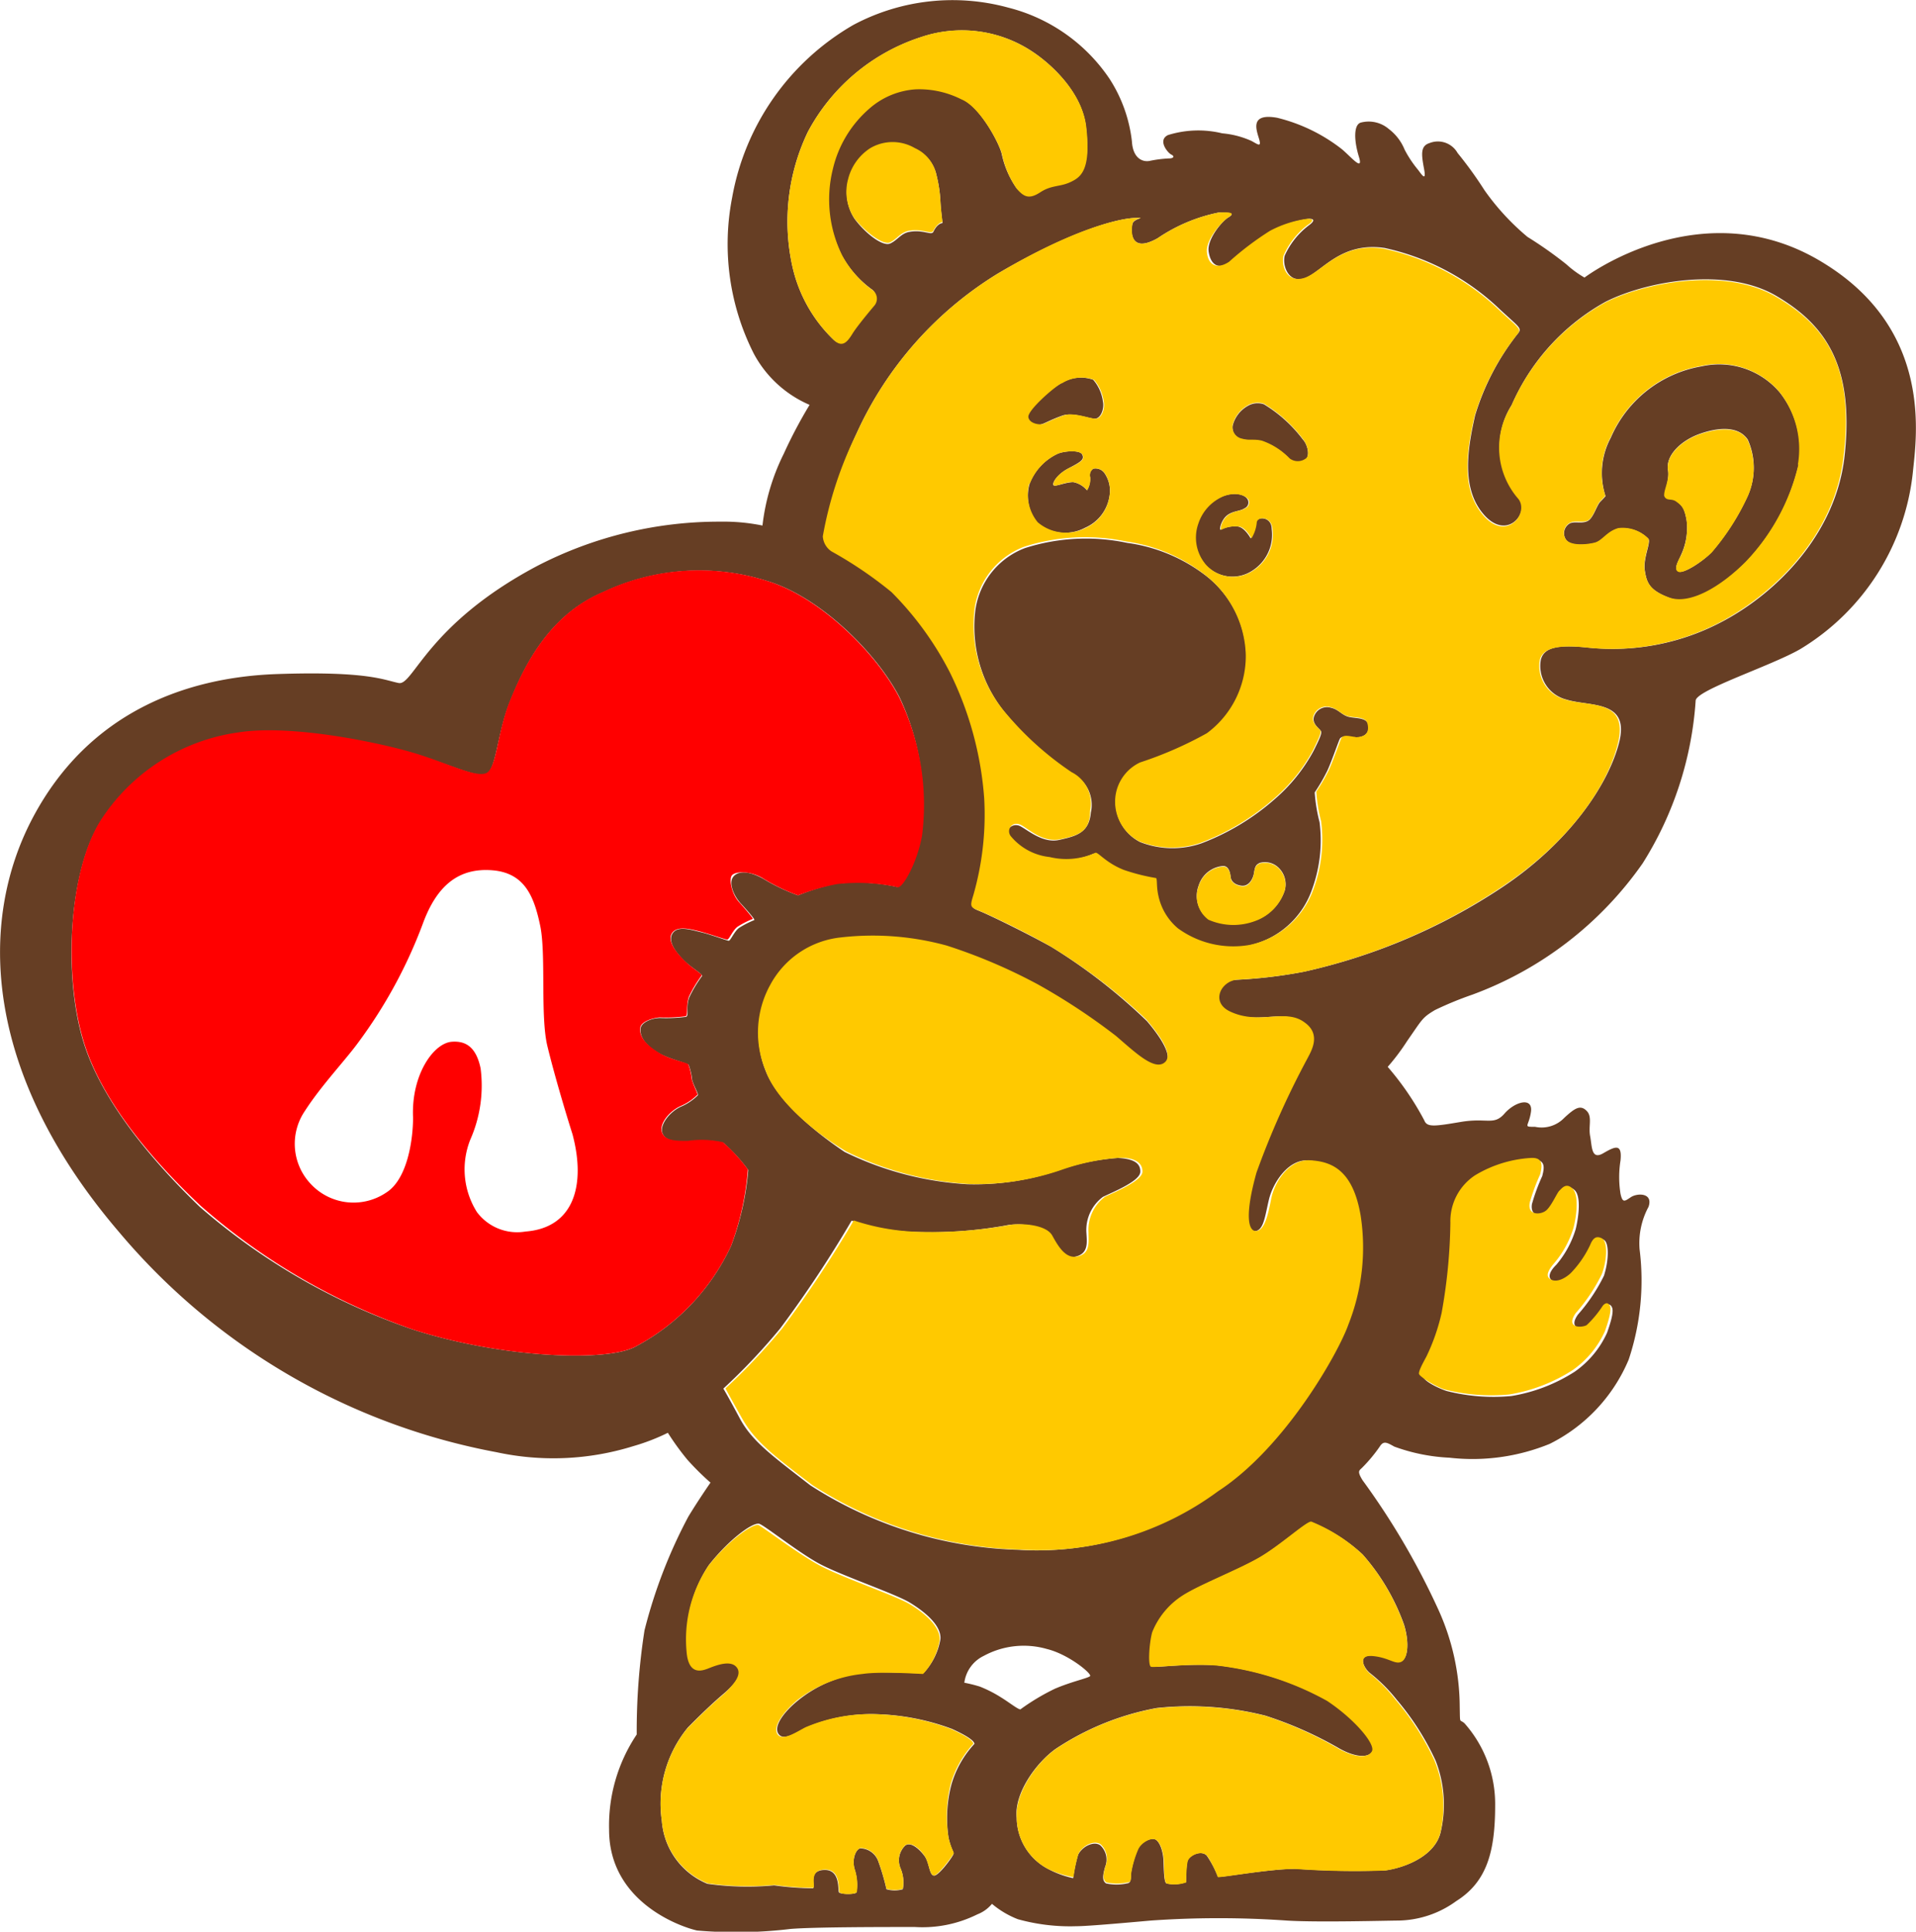
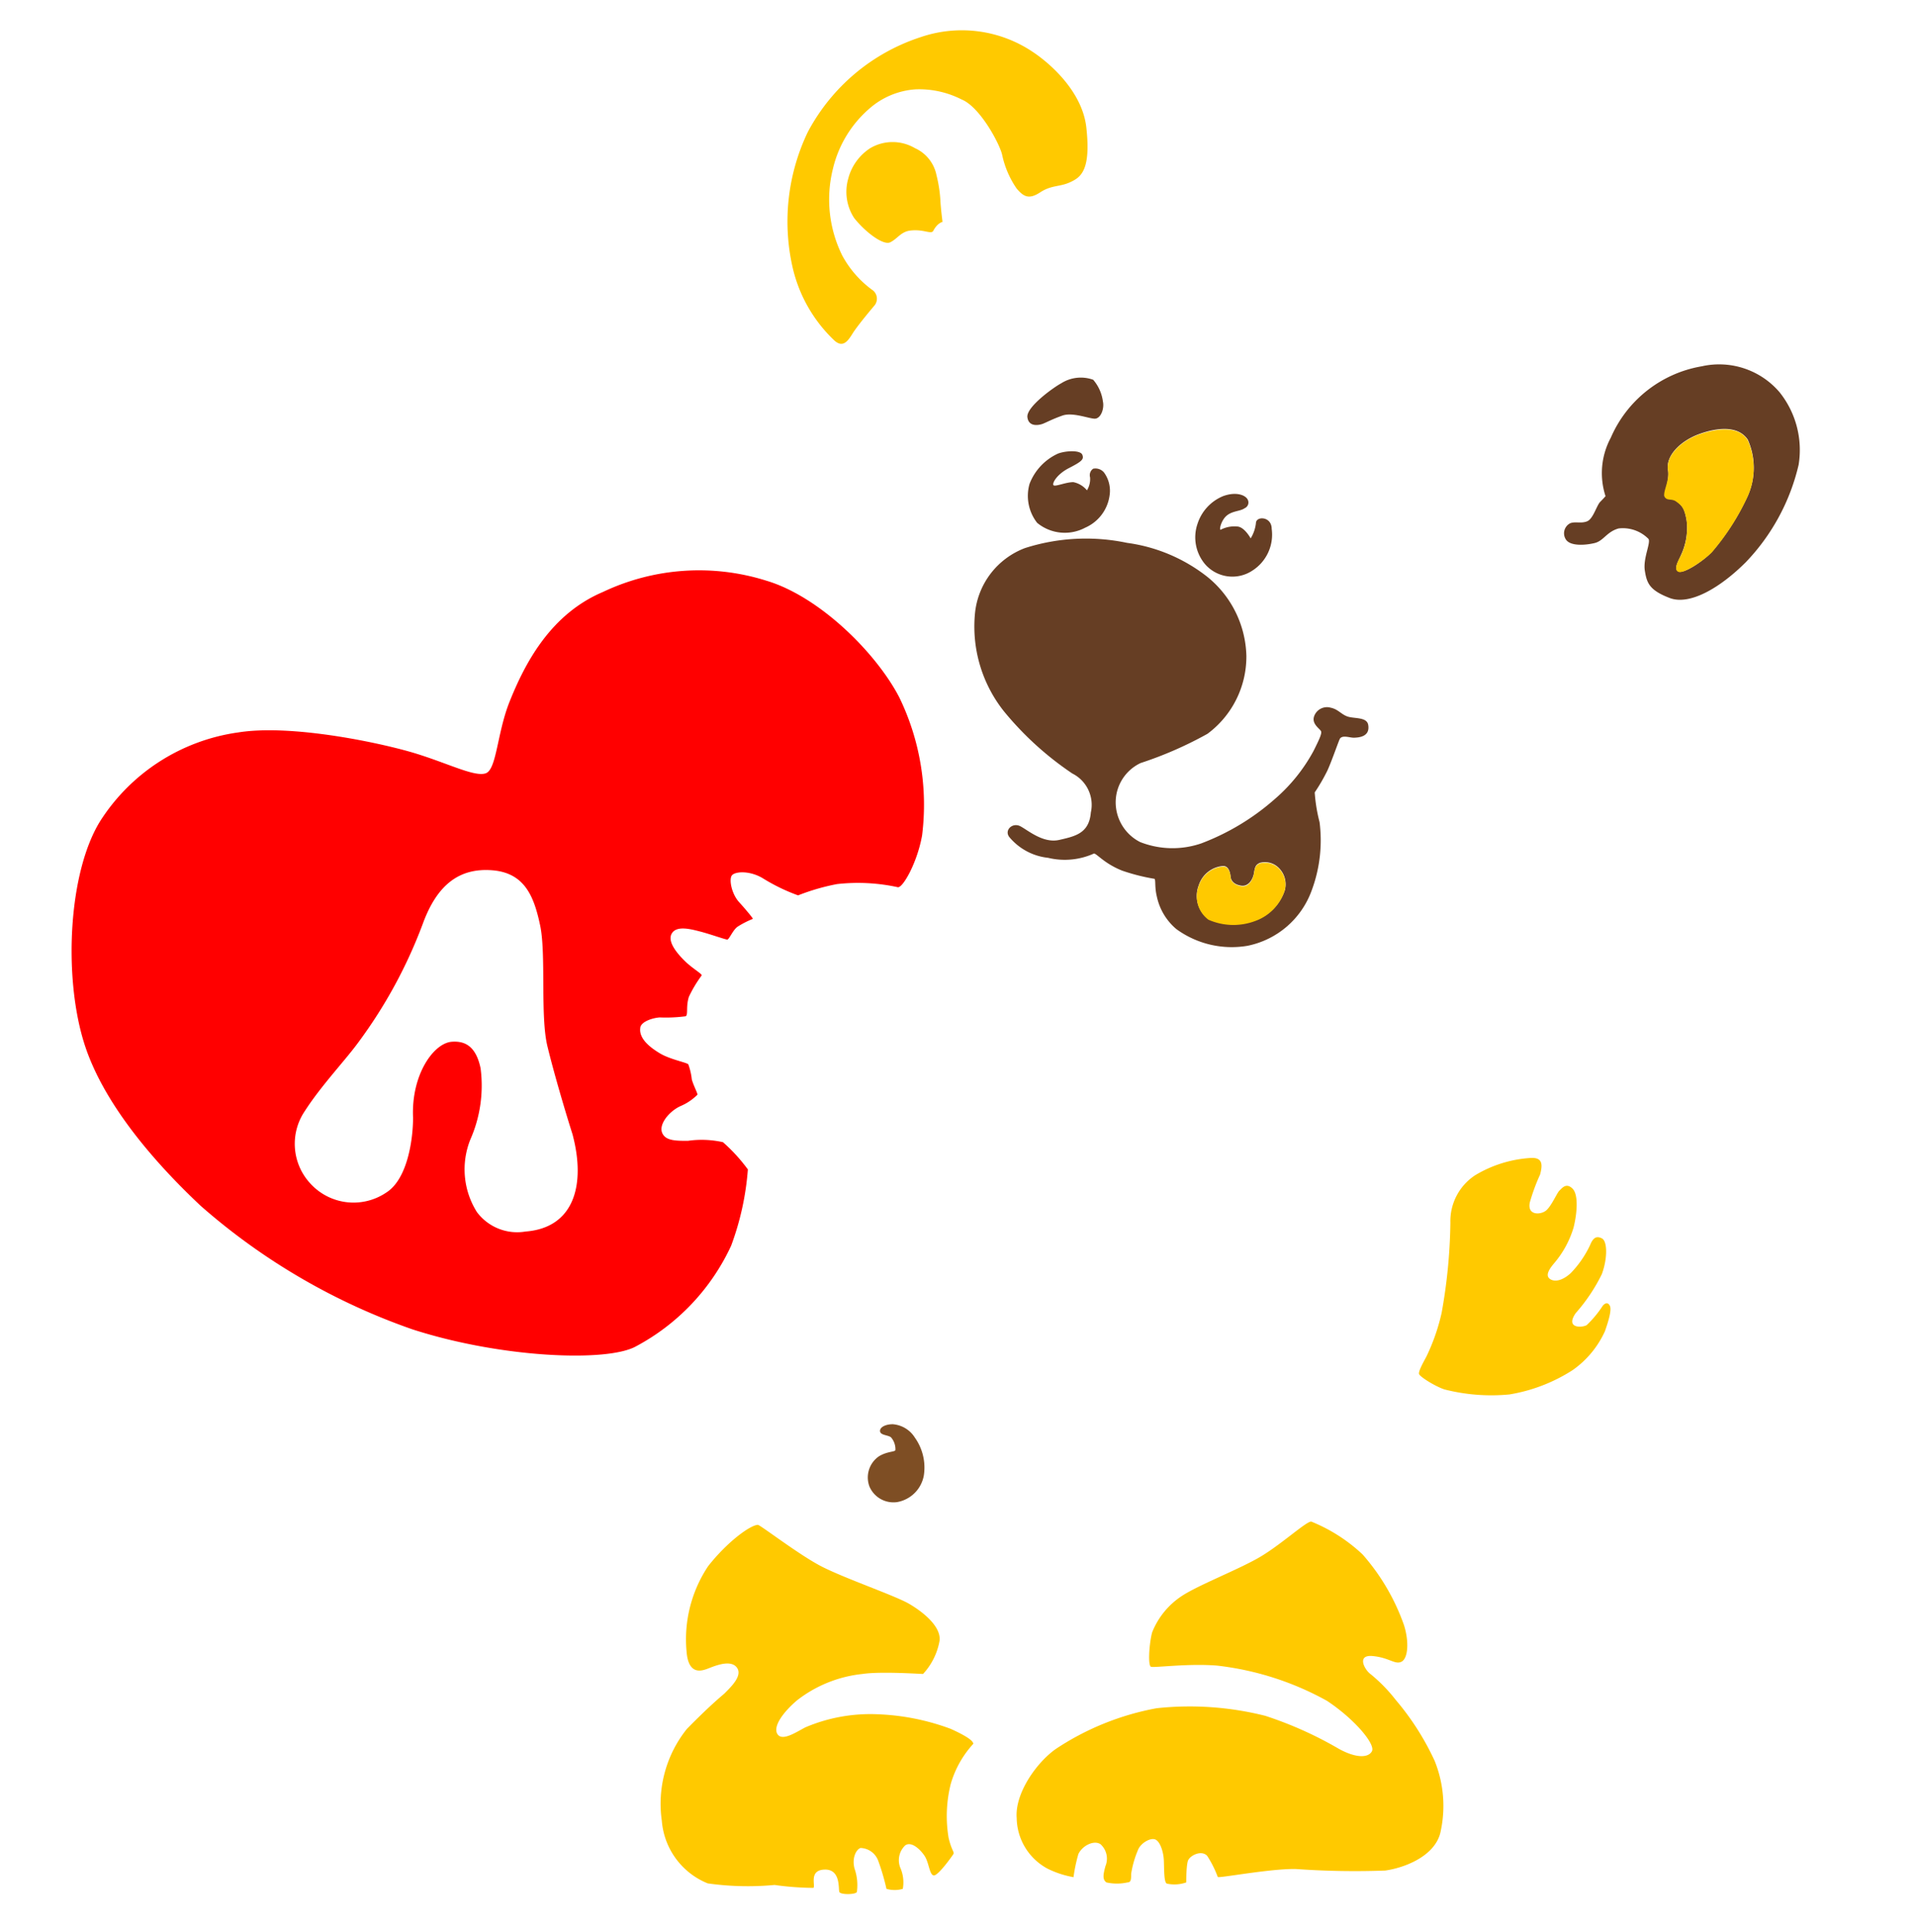
<svg xmlns="http://www.w3.org/2000/svg" viewBox="0 0 98.43 99.24">
  <defs>
    <style>.cls-1{fill:#7e4e24;}.cls-2{fill:#663e24;}.cls-3{fill:#ffc900;}.cls-4{fill:red;}</style>
  </defs>
  <title>Ресурс 3</title>
  <g id="Слой_2" data-name="Слой 2">
    <g id="Слой_1-2" data-name="Слой 1">
      <path class="cls-1" d="M46,74.49c0,.11-.41.06-.85.33a1.32,1.32,0,0,0-.48,1.56,1.34,1.34,0,0,0,1.42.79,1.69,1.69,0,0,0,1.37-1.37A2.65,2.65,0,0,0,47,73.86a1.47,1.47,0,0,0-1.14-.69c-.36,0-.67.15-.65.36s.4.19.56.31A.93.93,0,0,1,46,74.49Z" />
      <path class="cls-2" d="M70.29,37.25c-.06-.4-.64-.33-1-.42s-.53-.39-.92-.47a.7.7,0,0,0-.87.47c-.11.39.34.63.37.75s-.06.34-.39,1a8.76,8.76,0,0,1-2,2.48,12.24,12.24,0,0,1-3.77,2.27,4.55,4.55,0,0,1-3.14-.07,2.29,2.29,0,0,1-1.25-2.18,2.23,2.23,0,0,1,1.28-1.88,19.49,19.49,0,0,0,3.43-1.5,4.94,4.94,0,0,0,2-4,5.39,5.39,0,0,0-2-4.06,8.5,8.5,0,0,0-4.13-1.75,10.27,10.27,0,0,0-5.25.27,4,4,0,0,0-2.56,3.33,7,7,0,0,0,1.49,5.06,16.22,16.22,0,0,0,3.51,3.19,1.8,1.8,0,0,1,.95,2c-.09,1.07-.79,1.22-1.62,1.41s-1.6-.49-2-.7-.83.19-.58.54a3,3,0,0,0,2,1.08,3.65,3.65,0,0,0,2.36-.22c.14,0,.54.52,1.45.88a10.2,10.2,0,0,0,1.66.42c.07.06,0,.42.12.91a3,3,0,0,0,1,1.67,4.83,4.83,0,0,0,3.66.86,4.44,4.44,0,0,0,3.29-2.83,7.37,7.37,0,0,0,.41-3.52,8.34,8.34,0,0,1-.25-1.53,9,9,0,0,0,.59-1c.19-.34.58-1.48.69-1.73s.53-.07.75-.08S70.39,37.86,70.29,37.25ZM66,45.75a2.46,2.46,0,0,1-1.5,1.53,3.18,3.18,0,0,1-2.42-.06,1.49,1.49,0,0,1-.5-1.73,1.43,1.43,0,0,1,1.26-1c.29,0,.36.36.38.55s.15.4.54.46.61-.34.66-.65.08-.42.3-.52a1,1,0,0,1,.86.16A1.18,1.18,0,0,1,66,45.75Z" />
      <path class="cls-2" d="M55.75,27.11A2.12,2.12,0,0,0,57,25.47a1.59,1.59,0,0,0-.28-1.19.57.57,0,0,0-.56-.2.4.4,0,0,0-.16.44,1.1,1.1,0,0,1-.16.67,1.22,1.22,0,0,0-.7-.42c-.37,0-.87.22-1,.17s.11-.55.77-.89.79-.45.69-.69-.83-.21-1.24-.06a2.82,2.82,0,0,0-1.47,1.56,2.25,2.25,0,0,0,.39,2A2.23,2.23,0,0,0,55.75,27.11Z" />
      <path class="cls-2" d="M64.33,29.32a2.19,2.19,0,0,0,1-2.15c0-.65-.81-.67-.81-.29a1.89,1.89,0,0,1-.27.78s-.31-.58-.68-.61a1.54,1.54,0,0,0-.85.16c-.11.07,0-.47.3-.72s.7-.22.92-.38a.32.32,0,0,0,.16-.44c-.11-.23-.59-.43-1.27-.18a2.3,2.3,0,0,0-1.31,1.42A2.14,2.14,0,0,0,61.92,29,1.86,1.86,0,0,0,64.33,29.32Z" />
      <path class="cls-2" d="M53.58,21.77c.2-.08.49-.24,1-.42s1.31.14,1.64.16.52-.52.44-.88a2.13,2.13,0,0,0-.5-1.12,1.88,1.88,0,0,0-1.64.18c-.41.22-1.8,1.22-1.74,1.74S53.37,21.85,53.58,21.77Z" />
-       <path class="cls-2" d="M63.83,22.57c.29.06.59,0,1,.1a3.61,3.61,0,0,1,1.42.91.69.69,0,0,0,.84,0c.2-.16.1-.72-.16-1a7.12,7.12,0,0,0-2-1.81,1,1,0,0,0-.82.08,1.62,1.62,0,0,0-.78,1A.61.61,0,0,0,63.83,22.57Z" />
      <path class="cls-2" d="M91.42,20.15a4.08,4.08,0,0,0-4-1.33,6.23,6.23,0,0,0-4.67,3.67,3.83,3.83,0,0,0-.27,3s-.08.1-.27.29-.36.87-.67,1-.6,0-.87.1a.58.58,0,0,0-.21.86c.25.33,1,.27,1.46.16s.62-.58,1.23-.75a1.85,1.85,0,0,1,1.54.54c.12.21-.29,1-.19,1.63s.23,1,1.27,1.4,2.61-.53,3.92-1.84a10.76,10.76,0,0,0,2.71-5A4.75,4.75,0,0,0,91.42,20.15Zm-1.63,5.32a12.3,12.3,0,0,1-1.85,2.89c-.46.48-1.44,1.13-1.71,1s0-.54.13-.85a3.29,3.29,0,0,0,.29-1.75c-.11-.69-.27-.81-.52-1s-.54-.15-.61-.25.26-.82.17-1.36c-.13-.77.69-1.52,1.6-1.85s2-.46,2.5.29A3.55,3.55,0,0,1,89.79,25.47Z" />
-       <path class="cls-2" d="M93.71,13.53c-6.23-3.88-12.31.73-12.31.73a5.23,5.23,0,0,1-.93-.68,20.79,20.79,0,0,0-2-1.41,12.46,12.46,0,0,1-2.21-2.4,20.31,20.31,0,0,0-1.38-1.91,1.16,1.16,0,0,0-1.44-.51c-.48.15-.42.59-.28,1.34s-.2.16-.34,0a5.77,5.77,0,0,1-.66-1,2.52,2.52,0,0,0-.81-1.06A1.59,1.59,0,0,0,69.9,6.3c-.37.12-.34.94-.09,1.75s-.41,0-.88-.39a8.78,8.78,0,0,0-3.32-1.61c-1.41-.25-1.07.61-.93,1.08s-.07.28-.39.11a4.61,4.61,0,0,0-1.5-.39A5.22,5.22,0,0,0,60,6.94c-.55.27,0,.92.17,1s.15.2-.13.2a6.48,6.48,0,0,0-1,.13c-.37.06-.84-.16-.89-1A7.45,7.45,0,0,0,57,4.05,8.89,8.89,0,0,0,51.79.39a10.83,10.83,0,0,0-7.95.89,12.84,12.84,0,0,0-6.23,8.88,12.46,12.46,0,0,0,1.11,8,5.87,5.87,0,0,0,2.87,2.64,24.35,24.35,0,0,0-1.33,2.52A11.07,11.07,0,0,0,39.17,27,10,10,0,0,0,37,26.8a20.33,20.33,0,0,0-9.43,2.29c-5.64,3-6.34,6.15-7.09,6s-1.58-.62-6.25-.46S4.56,36.59,1.69,42s-2.5,13.2,4.42,21.29A33.32,33.32,0,0,0,25.52,74.61a13.79,13.79,0,0,0,7-.31,10.6,10.6,0,0,0,1.79-.69,13.45,13.45,0,0,0,1,1.38,13.68,13.68,0,0,0,1.19,1.18s-.6.86-1.14,1.75a25.84,25.84,0,0,0-2.25,5.84,33.61,33.61,0,0,0-.4,5.35A8.4,8.4,0,0,0,31.29,94c0,3.73,3.7,5,4.52,5.18a23.3,23.3,0,0,0,4.8-.08C41.81,99,45.36,99,47,99a6.32,6.32,0,0,0,3.21-.65,1.82,1.82,0,0,0,.75-.54,4.69,4.69,0,0,0,1.33.79,10,10,0,0,0,3,.36c.44,0,1.59-.09,3.82-.29a50,50,0,0,1,7,0c1.58.1,5.25,0,5.7,0a5.18,5.18,0,0,0,3-1c1.59-1,2-2.56,2-4.94a6.25,6.25,0,0,0-1.57-4.19c-.27-.25-.23.09-.25-.85a12.17,12.17,0,0,0-1.1-5A38,38,0,0,0,70,76.05c-.31-.5-.16-.5,0-.67a7.83,7.83,0,0,0,.88-1.06c.2-.32.37-.21.75,0a9.53,9.53,0,0,0,2.83.57,10.48,10.48,0,0,0,5.15-.71,8.51,8.51,0,0,0,4.06-4.33,12.85,12.85,0,0,0,.56-5.67A3.93,3.93,0,0,1,84.69,62c.25-.73-.58-.71-.9-.5s-.43.33-.54-.17a5.42,5.42,0,0,1,0-1.71c.09-.89-.27-.73-.89-.37s-.57-.36-.67-.88.13-1-.19-1.31-.6-.13-1.14.37a1.61,1.61,0,0,1-1.5.46c-.65,0-.32,0-.21-.77s-.81-.54-1.36.09-.89.2-2.25.43-1.73.28-1.87-.08a14.65,14.65,0,0,0-1.88-2.75,11.07,11.07,0,0,0,1-1.33c.79-1.13.76-1.19,1.43-1.59a17.82,17.82,0,0,1,1.92-.79,18.44,18.44,0,0,0,8.75-6.75A17.9,17.9,0,0,0,87.11,36c0-.54,3.86-1.78,5.37-2.65a12.1,12.1,0,0,0,5.79-9.1C98.44,22.51,99.34,17,93.71,13.53ZM73.39,69.77a10.35,10.35,0,0,0,.78-2.24,27.77,27.77,0,0,0,.45-4.64,2.82,2.82,0,0,1,1.27-2.43,6.28,6.28,0,0,1,2.86-.89c.68,0,.58.45.48.85a9.91,9.91,0,0,0-.53,1.44c-.11.69.59.69.86.39s.53-.93.66-1,.34-.41.67-.11.23,1.29.06,2a5.06,5.06,0,0,1-1,1.84c-.26.25-.5.62-.21.81s.7,0,1.06-.3a5.31,5.31,0,0,0,1-1.45c.14-.33.33-.5.6-.34s.25,1.06,0,1.84a9,9,0,0,1-1.34,2c-.55.79.31.76.56.62a5.44,5.44,0,0,0,.83-1c.14-.17.27-.19.36,0s0,.6-.25,1.31a4.92,4.92,0,0,1-1.66,2,8.58,8.58,0,0,1-3.25,1.25,9.74,9.74,0,0,1-3.34-.26c-.48-.16-1.12-.5-1.19-.71S73.23,70.07,73.39,69.77ZM40.71,13.7a10.65,10.65,0,0,1,.79-6.92A10.11,10.11,0,0,1,47.34,1.9,6.53,6.53,0,0,1,53,2.63c1,.65,2.6,2.12,2.79,3.9.24,2.19-.29,2.54-.83,2.79s-1,.15-1.54.52-.85.23-1.21-.19a4.79,4.79,0,0,1-.75-1.75c-.14-.58-1.14-2.45-2.08-2.83A4.8,4.8,0,0,0,47,4.55a4,4,0,0,0-2.39,1,5.87,5.87,0,0,0-1.86,3.08,6.49,6.49,0,0,0,.48,4.46,5.32,5.32,0,0,0,1.52,1.75.55.55,0,0,1,.13.82s-.86,1-1.13,1.45-.52.71-.93.34A7.47,7.47,0,0,1,40.71,13.7Zm7.71-2.24s-.26,0-.47.45c-.11.2-.49-.12-1.22,0-.44.07-.62.43-1,.6S44.46,12,43.9,11.24a2.46,2.46,0,0,1-.31-2,2.66,2.66,0,0,1,1.14-1.59,2.26,2.26,0,0,1,2.29,0A1.94,1.94,0,0,1,48.11,9a7,7,0,0,1,.2,1.32C48.33,10.78,48.42,11.46,48.42,11.46ZM32.67,69.17c-1.44.82-6.91.6-11.47-.87A32.82,32.82,0,0,1,10.26,62c-1.78-1.72-4.88-5-5.95-8.4s-.79-8.75.84-11.37a10.06,10.06,0,0,1,7.08-4.55c2.79-.45,7.5.6,9.19,1.1s3,1.15,3.53,1,.58-2,1.2-3.61C27,34,28.31,31.55,31,30.42a11.51,11.51,0,0,1,8.38-.58c2.74.8,5.66,3.71,6.84,6a12.64,12.64,0,0,1,1.09,7.06c-.21,1.41-1,2.72-1.25,2.66a9.61,9.61,0,0,0-3.12-.16A11.08,11.08,0,0,0,41,46a9.64,9.64,0,0,1-1.75-.83c-.67-.39-1.27-.47-1.56-.15s0,1,.37,1.4c.15.16.75.82.69.85a4.71,4.71,0,0,0-.78.4c-.25.18-.44.66-.53.66S36.48,48,36,47.89s-1.22-.37-1.47.1.36,1.12.69,1.43.88.63.85.72a6.44,6.44,0,0,0-.66,1.1c-.19.51,0,.9-.16,1a7.84,7.84,0,0,1-1.34.06c-.44,0-1,.24-1,.56-.06.52.47,1,1,1.28s1.37.47,1.47.57a3.22,3.22,0,0,1,.18.78c.1.34.32.68.29.78a2.74,2.74,0,0,1-.88.59c-.58.27-1.09.94-.94,1.35s.69.46,1.33.43a5,5,0,0,1,1.8.07,8.73,8.73,0,0,1,1.28,1.4A14.34,14.34,0,0,1,37.56,64,11.18,11.18,0,0,1,32.67,69.17ZM48.73,94.42c.15.65.29.71.25.84s-.75,1.12-1,1.1-.23-.66-.48-1-.71-.77-1-.54A1.05,1.05,0,0,0,46.27,96a1.88,1.88,0,0,1,.11,1.06,1.5,1.5,0,0,1-.84,0,11.54,11.54,0,0,0-.43-1.46,1,1,0,0,0-.9-.64c-.21,0-.46.5-.31,1.06A2.58,2.58,0,0,1,44,97.22c-.06.12-.83.1-.9,0s.09-1.17-.75-1.15-.47.81-.58.94a14.86,14.86,0,0,1-2-.15,14.71,14.71,0,0,1-3.43-.08A3.79,3.79,0,0,1,34,93.55a6.15,6.15,0,0,1,1.33-4.79c1.17-1.19,1.77-1.68,1.92-1.81.38-.34,1-.94.61-1.38s-1.28.08-1.55.13-.93.29-1-.92a6.78,6.78,0,0,1,1.11-4.38c1-1.27,2.18-2.16,2.56-2.12.19,0,2,1.46,3.12,2.06s3.9,1.54,4.65,2,1.63,1.17,1.56,1.88a3.37,3.37,0,0,1-.85,1.72c-.15.07-2.19-.09-3.11,0A6.58,6.58,0,0,0,41,87.36c-.72.58-1.29,1.34-1,1.73s1-.14,1.44-.35a8.52,8.52,0,0,1,3.69-.67,12,12,0,0,1,3.77.75c.64.29,1.14.58,1.16.77a5.17,5.17,0,0,0-1.18,2.08A6.79,6.79,0,0,0,48.73,94.42Zm1.61-7.77a7.23,7.23,0,0,0-.8-.2,1.79,1.79,0,0,1,1-1.38,4.31,4.31,0,0,1,3.25-.35C54.92,85,56.11,86,56,86.11s-.92.27-1.81.65a11.46,11.46,0,0,0-1.77,1.06c-.13,0-.59-.37-1-.62A6.49,6.49,0,0,0,50.34,86.65ZM70,79.86a11.06,11.06,0,0,1,2.13,3.61c.27.89.21,1.7-.13,1.87s-.62-.25-1.48-.29-.41.71-.12.92a8.18,8.18,0,0,1,1.35,1.35,13.64,13.64,0,0,1,2,3.13A6.19,6.19,0,0,1,74,94.17c-.31,1.19-1.81,1.78-2.83,1.92a42.86,42.86,0,0,1-4.6-.08c-1.36,0-4,.48-4,.41A5.48,5.48,0,0,0,62,95.34c-.29-.33-.93,0-1,.27s-.06,1-.08,1.09a1.83,1.83,0,0,1-1,.06c-.13-.08-.13-.73-.15-1.19s-.2-1-.45-1.08-.71.18-.86.5a5.13,5.13,0,0,0-.37,1.33c0,.27,0,.42-.19.44a2.47,2.47,0,0,1-1.08,0c-.21-.15-.17-.4-.05-.84a1,1,0,0,0-.25-1.12c-.33-.23-.93.06-1.14.5a8.05,8.05,0,0,0-.25,1.19A4.9,4.9,0,0,1,53.81,96a3,3,0,0,1-1.58-2.61c-.14-1.25,1-2.83,2-3.54a13.9,13.9,0,0,1,5.19-2.1,15.91,15.91,0,0,1,5.58.39,19.52,19.52,0,0,1,3.81,1.69c.86.48,1.52.48,1.71.13s-.89-1.65-2.31-2.59a15.18,15.18,0,0,0-5.65-1.81c-1.48-.12-3.23.13-3.39.06s-.09-1.23.06-1.77A4,4,0,0,1,60.75,82c.81-.54,2.71-1.27,3.84-1.9s2.49-1.9,2.77-1.9A8.46,8.46,0,0,1,70,79.86ZM94.76,23.42c-.44,4-3.47,7-6.18,8.46a12,12,0,0,1-7,1.39c-1.58-.17-2.25,0-2.42.61a1.78,1.78,0,0,0,1.31,2.06c1.21.38,3.27,0,2.71,2.2s-2.59,5.16-6,7.44A30.17,30.17,0,0,1,67,49.92a24.68,24.68,0,0,1-3.54.42c-.85.07-1.39,1.15-.39,1.63,1.53.73,2.78-.18,3.83.56.89.62.35,1.48.15,1.87a43.43,43.43,0,0,0-2.61,5.85c-.64,2.26-.48,3,0,3s.54-.76.75-1.63,1-2.07,2-2,2.2.47,2.6,2.84a10.76,10.76,0,0,1-.63,5.6c-.49,1.4-3.22,6.3-6.69,8.56a15.48,15.48,0,0,1-10.19,3,20.8,20.8,0,0,1-10.65-3.31c-2-1.55-3-2.27-3.63-3.45s-.84-1.52-.84-1.52a31.25,31.25,0,0,0,2.92-3.09,59.94,59.94,0,0,0,3.67-5.54,11.42,11.42,0,0,0,3.17.58,22.12,22.12,0,0,0,4.75-.33c.49-.12,1.89-.1,2.28.53s.71,1.23,1.34,1.06.55-.72.52-1.23a2.12,2.12,0,0,1,.85-1.83c.61-.29,1.9-.82,1.92-1.28s-.36-.68-1.15-.72a11.41,11.41,0,0,0-3,.62,13.41,13.41,0,0,1-4.73.73,16.46,16.46,0,0,1-6.31-1.66C42.31,58.46,40,56.75,39.33,55a5.07,5.07,0,0,1,.29-4.36,4.67,4.67,0,0,1,3.61-2.4,14.35,14.35,0,0,1,5.44.42,27.91,27.91,0,0,1,4.69,2,32.43,32.43,0,0,1,4,2.64c1,.86,2,1.77,2.48,1.38s-.28-1.47-.92-2.22A28.83,28.83,0,0,0,54,48.64c-1.42-.78-3.16-1.62-3.62-1.81s-.52-.19-.33-.8a15,15,0,0,0,.56-5,17.46,17.46,0,0,0-1.7-6.48,16.46,16.46,0,0,0-3-4.13,20.64,20.64,0,0,0-3.08-2.09,1,1,0,0,1-.45-.78A19.71,19.71,0,0,1,44,22.28a18.67,18.67,0,0,1,7.27-8.23c3.92-2.3,6.28-2.83,7-2.85s0,0-.09.29-.18,1.58,1.29.75a8.61,8.61,0,0,1,3.13-1.32c.71,0,.83.05.5.25S62,12.3,62.09,12.92s.45,1,1.14.53a15.58,15.58,0,0,1,2.1-1.59,5.74,5.74,0,0,1,1.92-.62c.29,0,.28.12,0,.33A4,4,0,0,0,66,13.13c-.14.5.2,1.48,1.06,1.15s1.83-1.87,4.07-1.54a12.34,12.34,0,0,1,5.76,3c1.16,1.1,1.35,1.1,1.06,1.43a12.74,12.74,0,0,0-2.17,4.17c-.39,1.73-.73,3.78.47,5.12s2.35-.15,1.78-.87a4,4,0,0,1-.37-4.78,11.17,11.17,0,0,1,4.81-5.3c2.06-1.05,6.19-1.83,8.78-.31S95.26,18.86,94.76,23.42Z" />
      <path class="cls-3" d="M65.58,44.52a1,1,0,0,0-.86-.16c-.22.1-.25.21-.3.52s-.27.72-.66.65-.53-.28-.54-.46-.09-.55-.38-.55a1.43,1.43,0,0,0-1.26,1,1.49,1.49,0,0,0,.5,1.73,3.18,3.18,0,0,0,2.42.06A2.46,2.46,0,0,0,66,45.75,1.18,1.18,0,0,0,65.58,44.52Z" />
-       <path class="cls-3" d="M91.23,15.24c-2.59-1.52-6.72-.74-8.78.31a11.17,11.17,0,0,0-4.81,5.3A4,4,0,0,0,78,25.63c.57.72-.58,2.22-1.78.87s-.86-3.39-.47-5.12a12.74,12.74,0,0,1,2.17-4.17c.29-.33.1-.33-1.06-1.43a12.34,12.34,0,0,0-5.76-3C68.87,12.41,67.9,14,67,14.28s-1.2-.65-1.06-1.15a4,4,0,0,1,1.22-1.56c.33-.21.34-.33,0-.33a5.74,5.74,0,0,0-1.92.62,15.58,15.58,0,0,0-2.1,1.59c-.69.45-1.1.1-1.14-.53s.77-1.54,1.1-1.75.21-.29-.5-.25a8.61,8.61,0,0,0-3.13,1.32c-1.47.83-1.35-.44-1.29-.75s.86-.32.09-.29-3.13.55-7,2.85A18.67,18.67,0,0,0,44,22.28a19.71,19.71,0,0,0-1.73,5.27,1,1,0,0,0,.45.78,20.64,20.64,0,0,1,3.08,2.09,16.46,16.46,0,0,1,3,4.13A17.46,17.46,0,0,1,50.56,41,15,15,0,0,1,50,46c-.19.61-.14.61.33.8s2.2,1,3.62,1.81a28.83,28.83,0,0,1,4.94,3.77c.64.75,1.45,1.83.92,2.22s-1.48-.52-2.48-1.38a32.43,32.43,0,0,0-4-2.64,27.91,27.91,0,0,0-4.69-2,14.35,14.35,0,0,0-5.44-.42,4.67,4.67,0,0,0-3.61,2.4A5.07,5.07,0,0,0,39.33,55c.64,1.78,3,3.49,4.17,4.17a16.46,16.46,0,0,0,6.31,1.66,13.41,13.41,0,0,0,4.73-.73,11.41,11.41,0,0,1,3-.62c.79,0,1.16.27,1.15.72s-1.31,1-1.92,1.28a2.12,2.12,0,0,0-.85,1.83c0,.51.1,1.06-.52,1.23s-1-.44-1.34-1.06-1.79-.65-2.28-.53a22.12,22.12,0,0,1-4.75.33,11.42,11.42,0,0,1-3.17-.58,59.94,59.94,0,0,1-3.67,5.54,31.25,31.25,0,0,1-2.92,3.09s.17.33.84,1.52,1.59,1.9,3.63,3.45a20.8,20.8,0,0,0,10.65,3.31,15.48,15.48,0,0,0,10.19-3c3.47-2.26,6.2-7.16,6.69-8.56a10.76,10.76,0,0,0,.63-5.6c-.4-2.37-1.52-2.78-2.6-2.84s-1.83,1.11-2,2-.35,1.58-.75,1.63-.64-.71,0-3a43.43,43.43,0,0,1,2.61-5.85c.2-.39.74-1.25-.15-1.87-1-.74-2.3.17-3.83-.56-1-.48-.46-1.56.39-1.63A24.68,24.68,0,0,0,67,49.92a30.17,30.17,0,0,0,10.13-4.34c3.46-2.28,5.48-5.2,6-7.44s-1.5-1.82-2.71-2.2a1.78,1.78,0,0,1-1.31-2.06c.17-.56.84-.78,2.42-.61a12,12,0,0,0,7-1.39c2.71-1.49,5.74-4.43,6.18-8.46C95.26,18.86,93.83,16.75,91.23,15.24ZM64.11,20.82a1,1,0,0,1,.82-.08,7.12,7.12,0,0,1,2,1.81c.26.31.36.87.16,1a.69.69,0,0,1-.84,0,3.61,3.61,0,0,0-1.42-.91c-.41-.1-.71,0-1-.1a.61.61,0,0,1-.5-.74A1.62,1.62,0,0,1,64.11,20.82Zm-2.55,6.09a2.3,2.3,0,0,1,1.31-1.42c.68-.25,1.16,0,1.27.18a.32.32,0,0,1-.16.44c-.22.16-.59.11-.92.38s-.41.79-.3.72a1.54,1.54,0,0,1,.85-.16c.37,0,.68.61.68.61a1.89,1.89,0,0,0,.27-.78c0-.38.77-.36.81.29a2.19,2.19,0,0,1-1,2.15,1.86,1.86,0,0,1-2.41-.3A2.14,2.14,0,0,1,61.56,26.91Zm-7-7.22a1.88,1.88,0,0,1,1.64-.18,2.13,2.13,0,0,1,.5,1.12c.08.36-.11.9-.44.88s-1.12-.35-1.64-.16-.81.34-1,.42-.74,0-.79-.34S54.12,19.91,54.53,19.69Zm-1.66,5.17a2.82,2.82,0,0,1,1.47-1.56c.41-.15,1.13-.17,1.24.06s0,.35-.69.69-.89.83-.77.89.6-.2,1-.17a1.22,1.22,0,0,1,.7.42,1.1,1.1,0,0,0,.16-.67.4.4,0,0,1,.16-.44.57.57,0,0,1,.56.2A1.59,1.59,0,0,1,57,25.47a2.12,2.12,0,0,1-1.2,1.64,2.23,2.23,0,0,1-2.49-.28A2.25,2.25,0,0,1,52.87,24.86Zm16.75,13c-.22,0-.64-.17-.75.08s-.5,1.39-.69,1.73a9,9,0,0,1-.59,1,8.34,8.34,0,0,0,.25,1.53,7.37,7.37,0,0,1-.41,3.52,4.44,4.44,0,0,1-3.29,2.83,4.83,4.83,0,0,1-3.66-.86,3,3,0,0,1-1-1.67c-.11-.49-.05-.85-.12-.91a10.2,10.2,0,0,1-1.66-.42c-.91-.36-1.31-.91-1.45-.88a3.65,3.65,0,0,1-2.36.22,3,3,0,0,1-2-1.08c-.25-.35.11-.82.58-.54s1.12.89,2,.7S56,42.74,56,41.67a1.8,1.8,0,0,0-.95-2,16.22,16.22,0,0,1-3.51-3.19,7,7,0,0,1-1.49-5.06,4,4,0,0,1,2.56-3.33,10.27,10.27,0,0,1,5.25-.27A8.5,8.5,0,0,1,62,29.61a5.39,5.39,0,0,1,2,4.06,4.94,4.94,0,0,1-2,4,19.49,19.49,0,0,1-3.43,1.5,2.23,2.23,0,0,0-1.28,1.88,2.29,2.29,0,0,0,1.25,2.18,4.55,4.55,0,0,0,3.14.07,12.24,12.24,0,0,0,3.77-2.27,8.76,8.76,0,0,0,2-2.48c.33-.68.42-.89.39-1s-.48-.36-.37-.75a.7.7,0,0,1,.87-.47c.39.08.56.38.92.47s.94,0,1,.42C70.39,37.86,69.84,37.86,69.62,37.88Zm22.74-14a10.76,10.76,0,0,1-2.71,5c-1.31,1.31-2.88,2.21-3.92,1.84s-1.17-.8-1.27-1.4.31-1.42.19-1.63a1.85,1.85,0,0,0-1.54-.54c-.61.17-.82.65-1.23.75s-1.21.17-1.46-.16a.58.58,0,0,1,.21-.86c.27-.14.56,0,.87-.1s.48-.81.67-1,.27-.29.27-.29a3.83,3.83,0,0,1,.27-3,6.23,6.23,0,0,1,4.67-3.67,4.08,4.08,0,0,1,4,1.33A4.75,4.75,0,0,1,92.36,23.88Z" />
      <path class="cls-3" d="M87.29,22.32c-.91.33-1.73,1.08-1.6,1.85.09.54-.3,1.14-.17,1.36s.36.06.61.25.41.31.52,1a3.29,3.29,0,0,1-.29,1.75c-.17.31-.4.75-.13.85s1.25-.54,1.71-1a12.3,12.3,0,0,0,1.85-2.89,3.55,3.55,0,0,0,0-2.86C89.34,21.86,88.21,22,87.29,22.32Z" />
      <path class="cls-3" d="M42.86,17.49c.41.37.66.1.93-.34s1.13-1.45,1.13-1.45a.55.55,0,0,0-.13-.82,5.32,5.32,0,0,1-1.52-1.75,6.49,6.49,0,0,1-.48-4.46,5.87,5.87,0,0,1,1.86-3.08,4,4,0,0,1,2.39-1,4.8,4.8,0,0,1,2.36.52c.94.38,1.94,2.25,2.08,2.83a4.79,4.79,0,0,0,.75,1.75c.36.42.63.57,1.21.19s1-.27,1.54-.52,1.07-.6.83-2.79C55.62,4.75,54,3.28,53,2.63a6.53,6.53,0,0,0-5.68-.73A10.11,10.11,0,0,0,41.5,6.78a10.65,10.65,0,0,0-.79,6.92A7.47,7.47,0,0,0,42.86,17.49Z" />
      <path class="cls-3" d="M47,7.61a2.26,2.26,0,0,0-2.29,0,2.66,2.66,0,0,0-1.14,1.59,2.46,2.46,0,0,0,.31,2c.56.71,1.49,1.42,1.85,1.25s.54-.53,1-.6c.73-.1,1.11.22,1.22,0,.21-.4.47-.45.47-.45s-.09-.68-.11-1.11A7,7,0,0,0,48.11,9,1.94,1.94,0,0,0,47,7.61Z" />
      <path class="cls-3" d="M74.2,71.38a9.74,9.74,0,0,0,3.34.26,8.58,8.58,0,0,0,3.25-1.25,4.92,4.92,0,0,0,1.66-2c.25-.71.34-1.14.25-1.31s-.22-.16-.36,0a5.44,5.44,0,0,1-.83,1c-.25.14-1.11.17-.56-.62a9,9,0,0,0,1.34-2c.29-.78.3-1.69,0-1.84s-.46,0-.6.34a5.31,5.31,0,0,1-1,1.45c-.36.33-.78.49-1.06.3s0-.56.21-.81a5.06,5.06,0,0,0,1-1.84c.17-.68.27-1.68-.06-2s-.55,0-.67.11-.39.75-.66,1-1,.3-.86-.39a9.91,9.91,0,0,1,.53-1.44c.1-.4.2-.89-.48-.85a6.28,6.28,0,0,0-2.86.89,2.82,2.82,0,0,0-1.27,2.43,27.77,27.77,0,0,1-.45,4.64,10.35,10.35,0,0,1-.78,2.24c-.16.3-.42.76-.38.9S73.72,71.22,74.2,71.38Z" />
      <path class="cls-3" d="M64.59,80.07c-1.13.63-3,1.36-3.84,1.9a4,4,0,0,0-1.56,1.89c-.15.54-.23,1.71-.06,1.77s1.91-.18,3.39-.06a15.18,15.18,0,0,1,5.65,1.81c1.42.94,2.5,2.23,2.31,2.59s-.85.35-1.71-.13A19.52,19.52,0,0,0,65,88.15a15.91,15.91,0,0,0-5.58-.39,13.9,13.9,0,0,0-5.19,2.1c-1,.71-2.1,2.29-2,3.54A3,3,0,0,0,53.81,96a4.9,4.9,0,0,0,1.34.44,8.05,8.05,0,0,1,.25-1.19c.21-.44.81-.73,1.14-.5a1,1,0,0,1,.25,1.12c-.12.44-.16.69.05.84a2.47,2.47,0,0,0,1.08,0c.19,0,.19-.17.19-.44A5.13,5.13,0,0,1,58.48,95c.15-.32.61-.59.86-.5s.43.62.45,1.08,0,1.11.15,1.19a1.83,1.83,0,0,0,1-.06c0-.11,0-.8.08-1.09s.71-.6,1-.27a5.48,5.48,0,0,1,.54,1.08c.07.07,2.67-.43,4-.41a42.86,42.86,0,0,0,4.6.08c1-.14,2.52-.73,2.83-1.92a6.19,6.19,0,0,0-.29-3.72,13.64,13.64,0,0,0-2-3.13A8.18,8.18,0,0,0,70.4,86c-.29-.21-.73-1,.12-.92s1.15.46,1.48.29.4-1,.13-1.87A11.06,11.06,0,0,0,70,79.86a8.46,8.46,0,0,0-2.64-1.69C67.08,78.17,65.71,79.45,64.59,80.07Z" />
      <path class="cls-3" d="M50,89.59c0-.19-.52-.48-1.16-.77a12,12,0,0,0-3.77-.75,8.52,8.52,0,0,0-3.69.67c-.42.21-1.19.75-1.44.35s.32-1.15,1-1.73A6.58,6.58,0,0,1,44.31,86c.92-.14,3,0,3.11,0a3.37,3.37,0,0,0,.85-1.72c.07-.71-.81-1.44-1.56-1.88s-3.5-1.37-4.65-2-2.93-2-3.12-2.06c-.38,0-1.56.85-2.56,2.12a6.78,6.78,0,0,0-1.11,4.38c.09,1.21.75,1,1,.92s1.17-.54,1.55-.13-.23,1-.61,1.38c-.15.13-.75.62-1.92,1.81A6.15,6.15,0,0,0,34,93.55a3.79,3.79,0,0,0,2.36,3.21,14.71,14.71,0,0,0,3.43.08,14.86,14.86,0,0,0,2,.15c.11-.13-.25-.92.58-.94s.69,1,.75,1.15.84.14.9,0A2.58,2.58,0,0,0,43.9,96c-.15-.56.1-1,.31-1.06a1,1,0,0,1,.9.64,11.54,11.54,0,0,1,.43,1.46,1.5,1.5,0,0,0,.84,0A1.88,1.88,0,0,0,46.27,96a1.05,1.05,0,0,1,.23-1.19c.31-.23.77.19,1,.54s.25,1,.48,1,.94-1,1-1.1-.1-.19-.25-.84a6.79,6.79,0,0,1,.11-2.75A5.17,5.17,0,0,1,50,89.59Z" />
      <path class="cls-4" d="M46.2,35.83c-1.18-2.28-4.1-5.19-6.84-6a11.51,11.51,0,0,0-8.38.58c-2.67,1.13-4,3.61-4.83,5.71-.62,1.6-.64,3.42-1.2,3.61s-1.84-.47-3.53-1-6.4-1.55-9.19-1.1a10.06,10.06,0,0,0-7.08,4.55c-1.63,2.62-1.9,7.93-.84,11.37s4.17,6.68,6,8.4A32.82,32.82,0,0,0,21.2,68.3c4.56,1.47,10,1.69,11.47.87A11.18,11.18,0,0,0,37.56,64a14.34,14.34,0,0,0,.86-3.92,8.73,8.73,0,0,0-1.28-1.4,5,5,0,0,0-1.8-.07c-.64,0-1.17,0-1.33-.43s.36-1.08.94-1.35a2.74,2.74,0,0,0,.88-.59c0-.1-.19-.44-.29-.78a3.22,3.22,0,0,0-.18-.78c-.1-.1-.94-.25-1.47-.57s-1.06-.76-1-1.28c0-.32.59-.53,1-.56a7.84,7.84,0,0,0,1.34-.06c.13-.1,0-.49.16-1a6.44,6.44,0,0,1,.66-1.1c0-.09-.48-.36-.85-.72s-.94-1-.69-1.43,1-.22,1.47-.1,1.28.41,1.38.41.28-.48.53-.66a4.71,4.71,0,0,1,.78-.4c.06,0-.54-.69-.69-.85-.4-.43-.55-1.21-.37-1.4s.89-.24,1.56.15A9.64,9.64,0,0,0,41,46a11.08,11.08,0,0,1,2-.58,9.61,9.61,0,0,1,3.12.16c.25.06,1-1.25,1.25-2.66A12.64,12.64,0,0,0,46.2,35.83ZM27,63.27a2.58,2.58,0,0,1-2.5-1,4.12,4.12,0,0,1-.34-3.72,6.87,6.87,0,0,0,.53-3.66c-.25-1.22-.88-1.41-1.47-1.37-.94.06-2.1,1.69-2,3.9,0,1.1-.28,3.16-1.38,3.85a3,3,0,0,1-3.9-.47,3,3,0,0,1-.28-3.72c.84-1.31,2.09-2.62,2.75-3.53a24.77,24.77,0,0,0,3.31-6.09c.73-2,1.87-2.88,3.56-2.75s2.16,1.37,2.47,2.84,0,4.66.37,6.19,1,3.62,1.29,4.53C30.11,60.89,29.48,63.08,27,63.27Z" />
    </g>
  </g>
</svg>